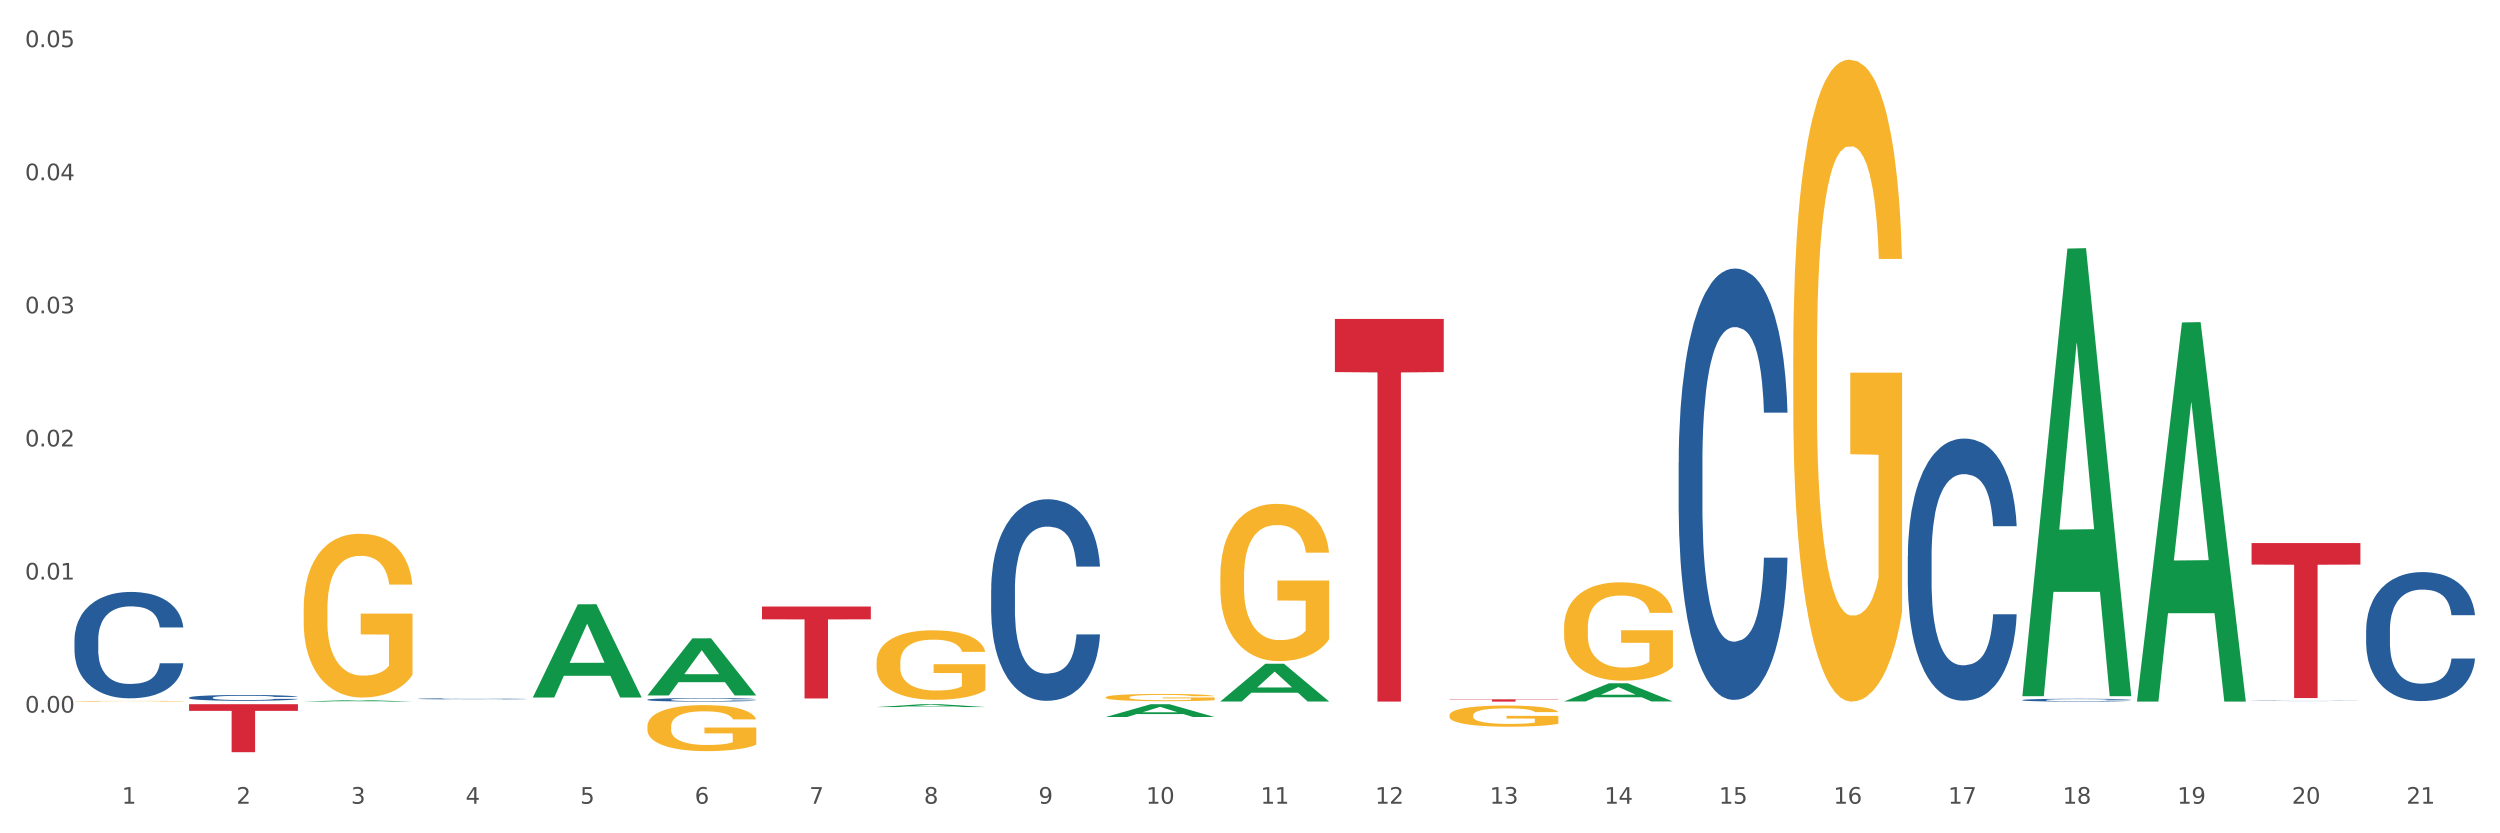
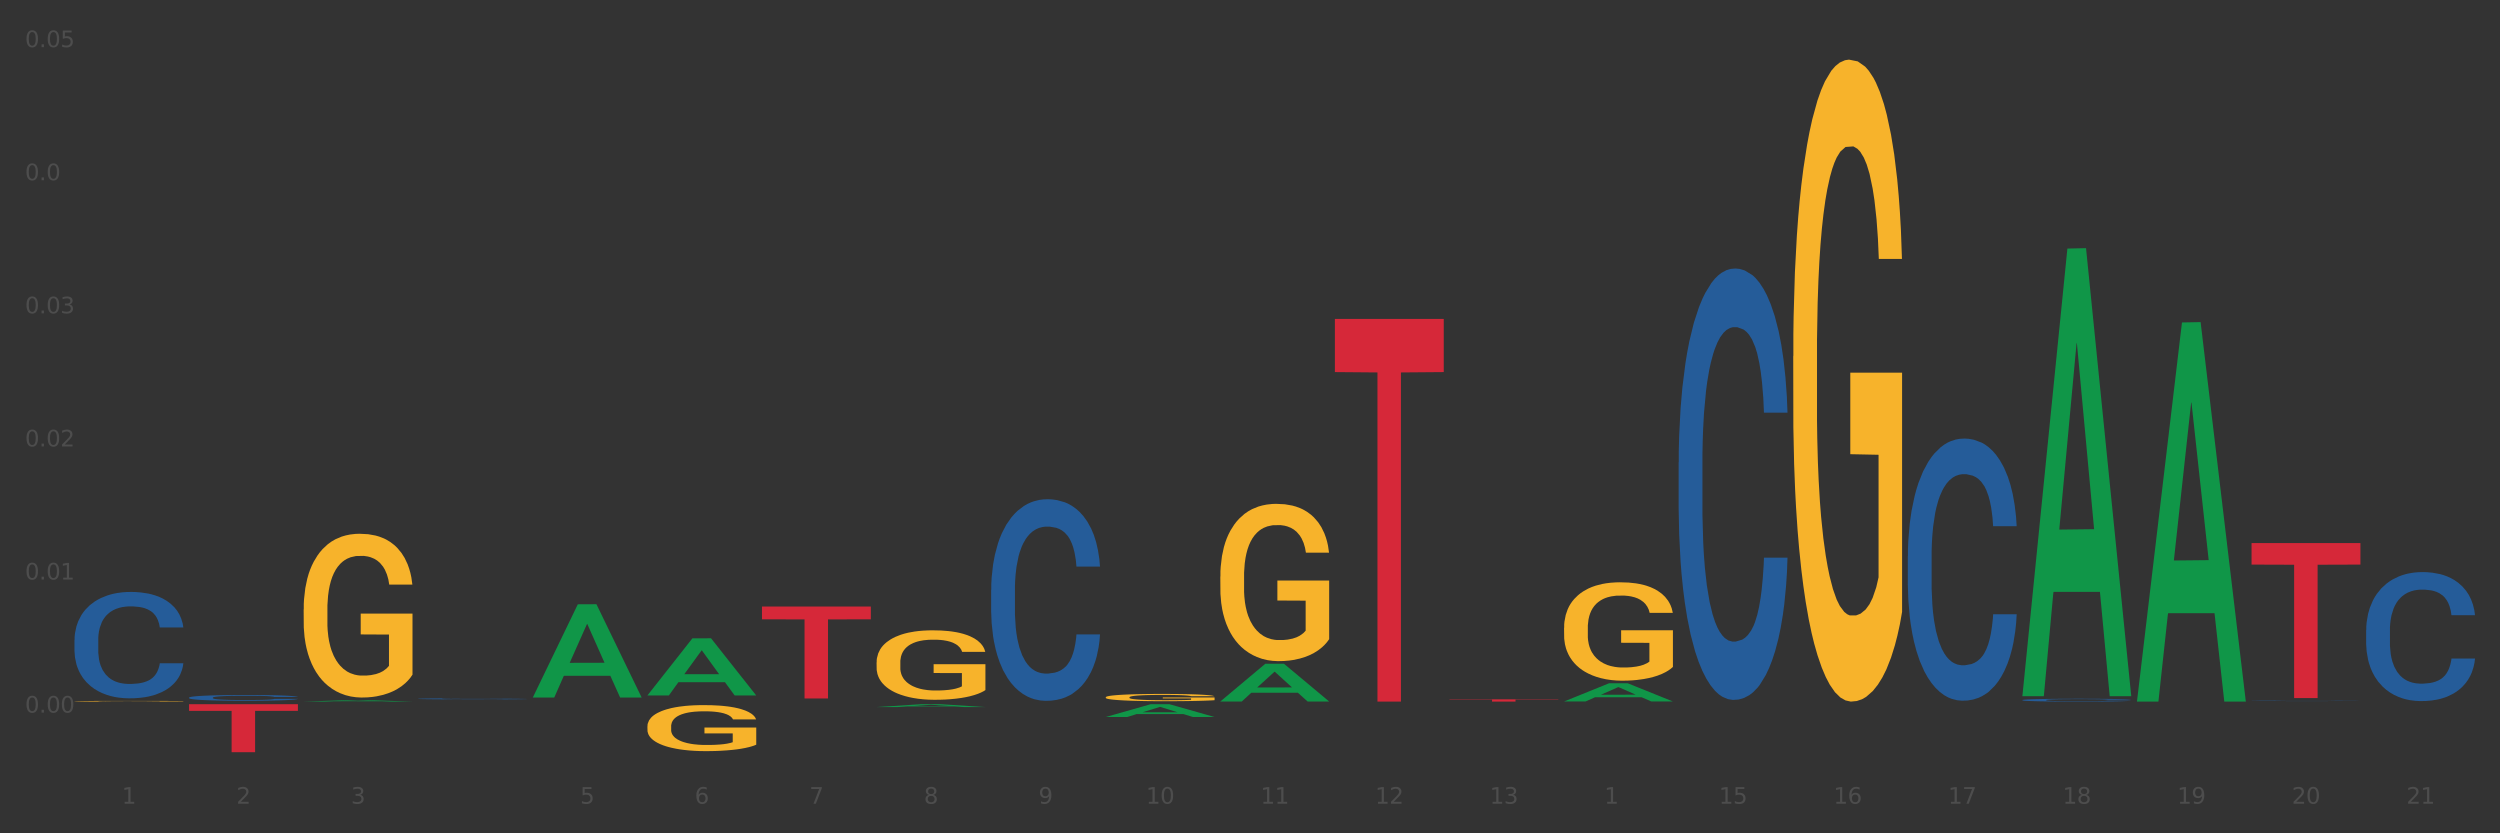
<svg xmlns="http://www.w3.org/2000/svg" xmlns:xlink="http://www.w3.org/1999/xlink" width="1080pt" height="360pt" viewBox="0 0 1080 360" version="1.1">
  <rect x="0" y="0" width="1080" height="360" fill="#333333" stroke="none" />
  <defs>
    <style type="text/css">*{stroke-linejoin: round; stroke-linecap: butt}</style>
  </defs>
  <g id="figure_1">
    <g id="patch_1">
-       <path d="M 0 360  L 1080 360  L 1080 0  L 0 0  z " style="fill: #ffffff; stroke: #ffffff; stroke-linejoin: miter" />
-     </g>
+       </g>
    <g id="axes_1">
      <g id="matplotlib.axis_1">
        <g id="xtick_1">
          <g id="text_1">
            <g style="fill: #4d4d4d" transform="translate(52.633 347.204) scale(0.096 -0.096)">
              <defs>
                <path id="DejaVuSans-31" d="M 794 531  L 1825 531  L 1825 4091  L 703 3866  L 703 4441  L 1819 4666  L 2450 4666  L 2450 531  L 3481 531  L 3481 0  L 794 0  L 794 531  z " transform="scale(0.016)" />
              </defs>
              <use xlink:href="#DejaVuSans-31" />
            </g>
          </g>
        </g>
        <g id="xtick_2">
          <g id="text_2">
            <g style="fill: #4d4d4d" transform="translate(102.133 347.204) scale(0.096 -0.096)">
              <defs>
                <path id="DejaVuSans-32" d="M 1228 531  L 3431 531  L 3431 0  L 469 0  L 469 531  Q 828 903 1448 1529  Q 2069 2156 2228 2338  Q 2531 2678 2651 2914  Q 2772 3150 2772 3378  Q 2772 3750 2511 3984  Q 2250 4219 1831 4219  Q 1534 4219 1204 4116  Q 875 4013 500 3803  L 500 4441  Q 881 4594 1212 4672  Q 1544 4750 1819 4750  Q 2544 4750 2975 4387  Q 3406 4025 3406 3419  Q 3406 3131 3298 2873  Q 3191 2616 2906 2266  Q 2828 2175 2409 1742  Q 1991 1309 1228 531  z " transform="scale(0.016)" />
              </defs>
              <use xlink:href="#DejaVuSans-32" />
            </g>
          </g>
        </g>
        <g id="xtick_3">
          <g id="text_3">
            <g style="fill: #4d4d4d" transform="translate(151.633 347.204) scale(0.096 -0.096)">
              <defs>
                <path id="DejaVuSans-33" d="M 2597 2516  Q 3050 2419 3304 2112  Q 3559 1806 3559 1356  Q 3559 666 3084 287  Q 2609 -91 1734 -91  Q 1441 -91 1130 -33  Q 819 25 488 141  L 488 750  Q 750 597 1062 519  Q 1375 441 1716 441  Q 2309 441 2620 675  Q 2931 909 2931 1356  Q 2931 1769 2642 2001  Q 2353 2234 1838 2234  L 1294 2234  L 1294 2753  L 1863 2753  Q 2328 2753 2575 2939  Q 2822 3125 2822 3475  Q 2822 3834 2567 4026  Q 2313 4219 1838 4219  Q 1578 4219 1281 4162  Q 984 4106 628 3988  L 628 4550  Q 988 4650 1302 4700  Q 1616 4750 1894 4750  Q 2613 4750 3031 4423  Q 3450 4097 3450 3541  Q 3450 3153 3228 2886  Q 3006 2619 2597 2516  z " transform="scale(0.016)" />
              </defs>
              <use xlink:href="#DejaVuSans-33" />
            </g>
          </g>
        </g>
        <g id="xtick_4">
          <g id="text_4">
            <g style="fill: #4d4d4d" transform="translate(201.133 347.204) scale(0.096 -0.096)">
              <defs>
-                 <path id="DejaVuSans-34" d="M 2419 4116  L 825 1625  L 2419 1625  L 2419 4116  z M 2253 4666  L 3047 4666  L 3047 1625  L 3713 1625  L 3713 1100  L 3047 1100  L 3047 0  L 2419 0  L 2419 1100  L 313 1100  L 313 1709  L 2253 4666  z " transform="scale(0.016)" />
-               </defs>
+                 </defs>
              <use xlink:href="#DejaVuSans-34" />
            </g>
          </g>
        </g>
        <g id="xtick_5">
          <g id="text_5">
            <g style="fill: #4d4d4d" transform="translate(250.633 347.204) scale(0.096 -0.096)">
              <defs>
                <path id="DejaVuSans-35" d="M 691 4666  L 3169 4666  L 3169 4134  L 1269 4134  L 1269 2991  Q 1406 3038 1543 3061  Q 1681 3084 1819 3084  Q 2600 3084 3056 2656  Q 3513 2228 3513 1497  Q 3513 744 3044 326  Q 2575 -91 1722 -91  Q 1428 -91 1123 -41  Q 819 9 494 109  L 494 744  Q 775 591 1075 516  Q 1375 441 1709 441  Q 2250 441 2565 725  Q 2881 1009 2881 1497  Q 2881 1984 2565 2268  Q 2250 2553 1709 2553  Q 1456 2553 1204 2497  Q 953 2441 691 2322  L 691 4666  z " transform="scale(0.016)" />
              </defs>
              <use xlink:href="#DejaVuSans-35" />
            </g>
          </g>
        </g>
        <g id="xtick_6">
          <g id="text_6">
            <g style="fill: #4d4d4d" transform="translate(300.134 347.204) scale(0.096 -0.096)">
              <defs>
                <path id="DejaVuSans-36" d="M 2113 2584  Q 1688 2584 1439 2293  Q 1191 2003 1191 1497  Q 1191 994 1439 701  Q 1688 409 2113 409  Q 2538 409 2786 701  Q 3034 994 3034 1497  Q 3034 2003 2786 2293  Q 2538 2584 2113 2584  z M 3366 4563  L 3366 3988  Q 3128 4100 2886 4159  Q 2644 4219 2406 4219  Q 1781 4219 1451 3797  Q 1122 3375 1075 2522  Q 1259 2794 1537 2939  Q 1816 3084 2150 3084  Q 2853 3084 3261 2657  Q 3669 2231 3669 1497  Q 3669 778 3244 343  Q 2819 -91 2113 -91  Q 1303 -91 875 529  Q 447 1150 447 2328  Q 447 3434 972 4092  Q 1497 4750 2381 4750  Q 2619 4750 2861 4703  Q 3103 4656 3366 4563  z " transform="scale(0.016)" />
              </defs>
              <use xlink:href="#DejaVuSans-36" />
            </g>
          </g>
        </g>
        <g id="xtick_7">
          <g id="text_7">
            <g style="fill: #4d4d4d" transform="translate(349.634 347.204) scale(0.096 -0.096)">
              <defs>
                <path id="DejaVuSans-37" d="M 525 4666  L 3525 4666  L 3525 4397  L 1831 0  L 1172 0  L 2766 4134  L 525 4134  L 525 4666  z " transform="scale(0.016)" />
              </defs>
              <use xlink:href="#DejaVuSans-37" />
            </g>
          </g>
        </g>
        <g id="xtick_8">
          <g id="text_8">
            <g style="fill: #4d4d4d" transform="translate(399.134 347.204) scale(0.096 -0.096)">
              <defs>
                <path id="DejaVuSans-38" d="M 2034 2216  Q 1584 2216 1326 1975  Q 1069 1734 1069 1313  Q 1069 891 1326 650  Q 1584 409 2034 409  Q 2484 409 2743 651  Q 3003 894 3003 1313  Q 3003 1734 2745 1975  Q 2488 2216 2034 2216  z M 1403 2484  Q 997 2584 770 2862  Q 544 3141 544 3541  Q 544 4100 942 4425  Q 1341 4750 2034 4750  Q 2731 4750 3128 4425  Q 3525 4100 3525 3541  Q 3525 3141 3298 2862  Q 3072 2584 2669 2484  Q 3125 2378 3379 2068  Q 3634 1759 3634 1313  Q 3634 634 3220 271  Q 2806 -91 2034 -91  Q 1263 -91 848 271  Q 434 634 434 1313  Q 434 1759 690 2068  Q 947 2378 1403 2484  z M 1172 3481  Q 1172 3119 1398 2916  Q 1625 2713 2034 2713  Q 2441 2713 2670 2916  Q 2900 3119 2900 3481  Q 2900 3844 2670 4047  Q 2441 4250 2034 4250  Q 1625 4250 1398 4047  Q 1172 3844 1172 3481  z " transform="scale(0.016)" />
              </defs>
              <use xlink:href="#DejaVuSans-38" />
            </g>
          </g>
        </g>
        <g id="xtick_9">
          <g id="text_9">
            <g style="fill: #4d4d4d" transform="translate(448.634 347.204) scale(0.096 -0.096)">
              <defs>
                <path id="DejaVuSans-39" d="M 703 97  L 703 672  Q 941 559 1184 500  Q 1428 441 1663 441  Q 2288 441 2617 861  Q 2947 1281 2994 2138  Q 2813 1869 2534 1725  Q 2256 1581 1919 1581  Q 1219 1581 811 2004  Q 403 2428 403 3163  Q 403 3881 828 4315  Q 1253 4750 1959 4750  Q 2769 4750 3195 4129  Q 3622 3509 3622 2328  Q 3622 1225 3098 567  Q 2575 -91 1691 -91  Q 1453 -91 1209 -44  Q 966 3 703 97  z M 1959 2075  Q 2384 2075 2632 2365  Q 2881 2656 2881 3163  Q 2881 3666 2632 3958  Q 2384 4250 1959 4250  Q 1534 4250 1286 3958  Q 1038 3666 1038 3163  Q 1038 2656 1286 2365  Q 1534 2075 1959 2075  z " transform="scale(0.016)" />
              </defs>
              <use xlink:href="#DejaVuSans-39" />
            </g>
          </g>
        </g>
        <g id="xtick_10">
          <g id="text_10">
            <g style="fill: #4d4d4d" transform="translate(495.079 347.204) scale(0.096 -0.096)">
              <defs>
                <path id="DejaVuSans-30" d="M 2034 4250  Q 1547 4250 1301 3770  Q 1056 3291 1056 2328  Q 1056 1369 1301 889  Q 1547 409 2034 409  Q 2525 409 2770 889  Q 3016 1369 3016 2328  Q 3016 3291 2770 3770  Q 2525 4250 2034 4250  z M 2034 4750  Q 2819 4750 3233 4129  Q 3647 3509 3647 2328  Q 3647 1150 3233 529  Q 2819 -91 2034 -91  Q 1250 -91 836 529  Q 422 1150 422 2328  Q 422 3509 836 4129  Q 1250 4750 2034 4750  z " transform="scale(0.016)" />
              </defs>
              <use xlink:href="#DejaVuSans-31" />
              <use xlink:href="#DejaVuSans-30" transform="translate(63.623 0)" />
            </g>
          </g>
        </g>
        <g id="xtick_11">
          <g id="text_11">
            <g style="fill: #4d4d4d" transform="translate(544.58 347.204) scale(0.096 -0.096)">
              <use xlink:href="#DejaVuSans-31" />
              <use xlink:href="#DejaVuSans-31" transform="translate(63.623 0)" />
            </g>
          </g>
        </g>
        <g id="xtick_12">
          <g id="text_12">
            <g style="fill: #4d4d4d" transform="translate(594.08 347.204) scale(0.096 -0.096)">
              <use xlink:href="#DejaVuSans-31" />
              <use xlink:href="#DejaVuSans-32" transform="translate(63.623 0)" />
            </g>
          </g>
        </g>
        <g id="xtick_13">
          <g id="text_13">
            <g style="fill: #4d4d4d" transform="translate(643.58 347.204) scale(0.096 -0.096)">
              <use xlink:href="#DejaVuSans-31" />
              <use xlink:href="#DejaVuSans-33" transform="translate(63.623 0)" />
            </g>
          </g>
        </g>
        <g id="xtick_14">
          <g id="text_14">
            <g style="fill: #4d4d4d" transform="translate(693.08 347.204) scale(0.096 -0.096)">
              <use xlink:href="#DejaVuSans-31" />
              <use xlink:href="#DejaVuSans-34" transform="translate(63.623 0)" />
            </g>
          </g>
        </g>
        <g id="xtick_15">
          <g id="text_15">
            <g style="fill: #4d4d4d" transform="translate(742.58 347.204) scale(0.096 -0.096)">
              <use xlink:href="#DejaVuSans-31" />
              <use xlink:href="#DejaVuSans-35" transform="translate(63.623 0)" />
            </g>
          </g>
        </g>
        <g id="xtick_16">
          <g id="text_16">
            <g style="fill: #4d4d4d" transform="translate(792.08 347.204) scale(0.096 -0.096)">
              <use xlink:href="#DejaVuSans-31" />
              <use xlink:href="#DejaVuSans-36" transform="translate(63.623 0)" />
            </g>
          </g>
        </g>
        <g id="xtick_17">
          <g id="text_17">
            <g style="fill: #4d4d4d" transform="translate(841.58 347.204) scale(0.096 -0.096)">
              <use xlink:href="#DejaVuSans-31" />
              <use xlink:href="#DejaVuSans-37" transform="translate(63.623 0)" />
            </g>
          </g>
        </g>
        <g id="xtick_18">
          <g id="text_18">
            <g style="fill: #4d4d4d" transform="translate(891.08 347.204) scale(0.096 -0.096)">
              <use xlink:href="#DejaVuSans-31" />
              <use xlink:href="#DejaVuSans-38" transform="translate(63.623 0)" />
            </g>
          </g>
        </g>
        <g id="xtick_19">
          <g id="text_19">
            <g style="fill: #4d4d4d" transform="translate(940.58 347.204) scale(0.096 -0.096)">
              <use xlink:href="#DejaVuSans-31" />
              <use xlink:href="#DejaVuSans-39" transform="translate(63.623 0)" />
            </g>
          </g>
        </g>
        <g id="xtick_20">
          <g id="text_20">
            <g style="fill: #4d4d4d" transform="translate(990.08 347.204) scale(0.096 -0.096)">
              <use xlink:href="#DejaVuSans-32" />
              <use xlink:href="#DejaVuSans-30" transform="translate(63.623 0)" />
            </g>
          </g>
        </g>
        <g id="xtick_21">
          <g id="text_21">
            <g style="fill: #4d4d4d" transform="translate(1039.58 347.204) scale(0.096 -0.096)">
              <use xlink:href="#DejaVuSans-32" />
              <use xlink:href="#DejaVuSans-31" transform="translate(63.623 0)" />
            </g>
          </g>
        </g>
        <g id="xtick_22" />
        <g id="xtick_23" />
        <g id="xtick_24" />
        <g id="xtick_25" />
        <g id="xtick_26" />
        <g id="xtick_27" />
        <g id="xtick_28" />
        <g id="xtick_29" />
        <g id="xtick_30" />
        <g id="xtick_31" />
        <g id="xtick_32" />
        <g id="xtick_33" />
        <g id="xtick_34" />
        <g id="xtick_35" />
        <g id="xtick_36" />
        <g id="xtick_37" />
        <g id="xtick_38" />
        <g id="xtick_39" />
        <g id="xtick_40" />
        <g id="xtick_41" />
      </g>
      <g id="matplotlib.axis_2">
        <g id="ytick_1">
          <g id="text_22">
            <g style="fill: #4d4d4d" transform="translate(10.8 307.852) scale(0.096 -0.096)">
              <defs>
                <path id="DejaVuSans-2e" d="M 684 794  L 1344 794  L 1344 0  L 684 0  L 684 794  z " transform="scale(0.016)" />
              </defs>
              <use xlink:href="#DejaVuSans-30" />
              <use xlink:href="#DejaVuSans-2e" transform="translate(63.623 0)" />
              <use xlink:href="#DejaVuSans-30" transform="translate(95.41 0)" />
              <use xlink:href="#DejaVuSans-30" transform="translate(159.033 0)" />
            </g>
          </g>
        </g>
        <g id="ytick_2">
          <g id="text_23">
            <g style="fill: #4d4d4d" transform="translate(10.8 250.355) scale(0.096 -0.096)">
              <use xlink:href="#DejaVuSans-30" />
              <use xlink:href="#DejaVuSans-2e" transform="translate(63.623 0)" />
              <use xlink:href="#DejaVuSans-30" transform="translate(95.41 0)" />
              <use xlink:href="#DejaVuSans-31" transform="translate(159.033 0)" />
            </g>
          </g>
        </g>
        <g id="ytick_3">
          <g id="text_24">
            <g style="fill: #4d4d4d" transform="translate(10.8 192.859) scale(0.096 -0.096)">
              <use xlink:href="#DejaVuSans-30" />
              <use xlink:href="#DejaVuSans-2e" transform="translate(63.623 0)" />
              <use xlink:href="#DejaVuSans-30" transform="translate(95.41 0)" />
              <use xlink:href="#DejaVuSans-32" transform="translate(159.033 0)" />
            </g>
          </g>
        </g>
        <g id="ytick_4">
          <g id="text_25">
            <g style="fill: #4d4d4d" transform="translate(10.8 135.362) scale(0.096 -0.096)">
              <use xlink:href="#DejaVuSans-30" />
              <use xlink:href="#DejaVuSans-2e" transform="translate(63.623 0)" />
              <use xlink:href="#DejaVuSans-30" transform="translate(95.41 0)" />
              <use xlink:href="#DejaVuSans-33" transform="translate(159.033 0)" />
            </g>
          </g>
        </g>
        <g id="ytick_5">
          <g id="text_26">
            <g style="fill: #4d4d4d" transform="translate(10.8 77.866) scale(0.096 -0.096)">
              <use xlink:href="#DejaVuSans-30" />
              <use xlink:href="#DejaVuSans-2e" transform="translate(63.623 0)" />
              <use xlink:href="#DejaVuSans-30" transform="translate(95.41 0)" />
              <use xlink:href="#DejaVuSans-34" transform="translate(159.033 0)" />
            </g>
          </g>
        </g>
        <g id="ytick_6">
          <g id="text_27">
            <g style="fill: #4d4d4d" transform="translate(10.8 20.369) scale(0.096 -0.096)">
              <use xlink:href="#DejaVuSans-30" />
              <use xlink:href="#DejaVuSans-2e" transform="translate(63.623 0)" />
              <use xlink:href="#DejaVuSans-30" transform="translate(95.41 0)" />
              <use xlink:href="#DejaVuSans-35" transform="translate(159.033 0)" />
            </g>
          </g>
        </g>
        <g id="ytick_7" />
        <g id="ytick_8" />
        <g id="ytick_9" />
        <g id="ytick_10" />
        <g id="ytick_11" />
        <g id="ytick_12" />
      </g>
      <g id="PolyCollection_1">
        <path d="M 131.175 303.082  L 131.223 303.081  L 150.615 302.45  L 158.663 302.449  L 178.2 303.083  L 168.892 303.083  L 164.674 302.935  L 144.652 302.935  L 144.507 302.938  L 140.435 303.083  L 131.175 303.083  L 131.175 303.082  L 147.173 302.847  L 162.153 302.846  L 154.736 302.584  L 154.639 302.583  L 154.542 302.585  L 147.125 302.846  L 147.173 302.847  L 131.175 303.082  z " clip-path="url(#pa268730c6a)" style="fill: #109648" />
        <path d="M 725.175 199.732  L 725.231 199.562  L 725.231 194.796  L 725.397 188.328  L 726.009 176.414  L 726.787 167.393  L 728.121 156.84  L 728.844 152.415  L 729.789 147.479  L 731.734 139.48  L 733.957 132.671  L 735.514 128.927  L 736.681 126.544  L 739.294 122.289  L 740.794 120.417  L 742.351 118.885  L 743.685 117.864  L 745.908 116.672  L 747.687 116.162  L 749.744 115.991  L 751.467 116.162  L 753.746 116.842  L 757.081 118.885  L 758.359 120.076  L 760.082 122.119  L 761.861 124.842  L 763.306 127.565  L 764.974 131.48  L 766.697 136.586  L 768.365 143.054  L 769.532 149.011  L 770.477 155.309  L 771.311 162.968  L 771.922 171.308  L 772.2 178.286  L 762.028 178.286  L 761.75 171.989  L 761.194 165.18  L 760.638 160.585  L 760.027 156.84  L 759.082 152.585  L 758.248 149.862  L 756.859 146.628  L 755.58 144.586  L 754.524 143.394  L 753.245 142.373  L 750.522 141.352  L 748.576 141.352  L 747.353 141.692  L 745.853 142.543  L 744.574 143.735  L 743.073 145.777  L 741.906 147.99  L 740.739 150.883  L 740.072 152.926  L 739.071 156.67  L 738.404 159.734  L 737.515 165.01  L 737.015 168.755  L 736.125 178.456  L 735.736 185.605  L 735.569 190.541  L 735.458 195.987  L 735.458 222.539  L 735.792 234.454  L 736.07 239.56  L 736.514 245.347  L 737.348 252.836  L 738.571 260.155  L 739.849 265.431  L 740.906 268.665  L 741.906 271.048  L 742.907 272.92  L 744.13 274.622  L 745.13 275.643  L 746.631 276.664  L 748.41 277.175  L 749.799 277.175  L 752.634 276.324  L 753.913 275.473  L 755.135 274.282  L 756.469 272.409  L 757.526 270.367  L 758.137 268.835  L 759.138 265.601  L 759.916 262.197  L 760.583 258.282  L 761.027 254.878  L 761.528 249.772  L 761.917 243.985  L 762.028 240.921  L 772.2 240.921  L 771.978 247.049  L 771.589 253.006  L 770.81 261.006  L 770.199 265.601  L 769.254 271.218  L 768.253 275.984  L 766.864 281.26  L 765.585 285.175  L 764.251 288.579  L 762.806 291.642  L 760.194 295.898  L 759.249 297.089  L 757.248 299.131  L 755.691 300.323  L 753.412 301.514  L 751.078 302.195  L 748.632 302.365  L 746.464 302.025  L 744.074 301.004  L 742.573 299.982  L 740.906 298.451  L 738.96 296.068  L 737.126 293.174  L 735.403 289.77  L 733.791 285.855  L 732.29 281.43  L 730.344 274.111  L 728.899 266.963  L 727.843 260.325  L 727.12 254.708  L 726.398 247.559  L 726.009 242.624  L 725.397 230.709  L 725.175 219.646  L 725.175 199.732  z " clip-path="url(#pa268730c6a)" style="fill: #255c99" />
        <path d="M 428.175 254.799  L 428.231 254.719  L 428.231 252.492  L 428.397 249.47  L 429.009 243.902  L 429.787 239.687  L 431.121 234.755  L 431.844 232.687  L 432.789 230.381  L 434.734 226.642  L 436.957 223.461  L 438.514 221.711  L 439.681 220.597  L 442.294 218.609  L 443.794 217.734  L 445.351 217.018  L 446.685 216.541  L 448.908 215.984  L 450.687 215.746  L 452.744 215.666  L 454.467 215.746  L 456.746 216.064  L 460.081 217.018  L 461.359 217.575  L 463.082 218.529  L 464.861 219.802  L 466.306 221.075  L 467.974 222.904  L 469.697 225.29  L 471.365 228.313  L 472.532 231.096  L 473.477 234.039  L 474.311 237.619  L 474.922 241.516  L 475.2 244.777  L 465.028 244.777  L 464.75 241.834  L 464.194 238.653  L 463.638 236.505  L 463.027 234.755  L 462.082 232.767  L 461.248 231.494  L 459.859 229.983  L 458.58 229.028  L 457.524 228.472  L 456.245 227.994  L 453.522 227.517  L 451.576 227.517  L 450.353 227.676  L 448.853 228.074  L 447.574 228.631  L 446.073 229.585  L 444.906 230.619  L 443.739 231.971  L 443.072 232.926  L 442.071 234.676  L 441.404 236.107  L 440.515 238.573  L 440.015 240.323  L 439.125 244.857  L 438.736 248.197  L 438.569 250.504  L 438.458 253.049  L 438.458 265.457  L 438.792 271.025  L 439.07 273.411  L 439.514 276.115  L 440.348 279.615  L 441.571 283.035  L 442.849 285.501  L 443.906 287.012  L 444.906 288.126  L 445.907 289.001  L 447.13 289.796  L 448.13 290.273  L 449.631 290.751  L 451.41 290.989  L 452.799 290.989  L 455.634 290.591  L 456.913 290.194  L 458.135 289.637  L 459.469 288.762  L 460.526 287.808  L 461.137 287.092  L 462.137 285.581  L 462.916 283.99  L 463.583 282.16  L 464.027 280.57  L 464.528 278.183  L 464.917 275.479  L 465.028 274.047  L 475.2 274.047  L 474.978 276.911  L 474.589 279.695  L 473.81 283.433  L 473.199 285.581  L 472.254 288.205  L 471.253 290.432  L 469.864 292.898  L 468.585 294.727  L 467.251 296.318  L 465.806 297.75  L 463.194 299.738  L 462.249 300.295  L 460.248 301.25  L 458.691 301.806  L 456.412 302.363  L 454.078 302.681  L 451.632 302.761  L 449.464 302.602  L 447.074 302.125  L 445.573 301.647  L 443.906 300.931  L 441.96 299.818  L 440.126 298.466  L 438.403 296.875  L 436.791 295.046  L 435.29 292.978  L 433.344 289.557  L 431.899 286.217  L 430.843 283.115  L 430.12 280.49  L 429.398 277.149  L 429.009 274.843  L 428.397 269.275  L 428.175 264.105  L 428.175 254.799  z " clip-path="url(#pa268730c6a)" style="fill: #255c99" />
-         <path d="M 279.675 302.252  L 279.731 302.251  L 279.731 302.212  L 279.897 302.159  L 280.509 302.062  L 281.287 301.988  L 282.621 301.902  L 283.344 301.866  L 284.289 301.825  L 286.234 301.76  L 288.457 301.704  L 290.014 301.674  L 291.181 301.654  L 293.794 301.619  L 295.294 301.604  L 296.851 301.592  L 298.185 301.583  L 300.408 301.574  L 302.187 301.569  L 304.244 301.568  L 305.967 301.569  L 308.246 301.575  L 311.581 301.592  L 312.859 301.601  L 314.582 301.618  L 316.361 301.64  L 317.806 301.663  L 319.474 301.694  L 321.197 301.736  L 322.865 301.789  L 324.032 301.838  L 324.977 301.889  L 325.811 301.952  L 326.422 302.02  L 326.7 302.077  L 316.528 302.077  L 316.25 302.025  L 315.694 301.97  L 315.138 301.932  L 314.527 301.902  L 313.582 301.867  L 312.748 301.845  L 311.359 301.818  L 310.08 301.802  L 309.024 301.792  L 307.745 301.783  L 305.022 301.775  L 303.076 301.775  L 301.853 301.778  L 300.353 301.785  L 299.074 301.795  L 297.573 301.811  L 296.406 301.829  L 295.239 301.853  L 294.572 301.87  L 293.571 301.9  L 292.904 301.925  L 292.015 301.968  L 291.515 301.999  L 290.625 302.078  L 290.236 302.137  L 290.069 302.177  L 289.958 302.222  L 289.958 302.438  L 290.292 302.536  L 290.57 302.577  L 291.014 302.625  L 291.848 302.686  L 293.071 302.746  L 294.349 302.789  L 295.406 302.815  L 296.406 302.835  L 297.407 302.85  L 298.63 302.864  L 299.63 302.872  L 301.131 302.881  L 302.91 302.885  L 304.299 302.885  L 307.134 302.878  L 308.413 302.871  L 309.635 302.861  L 310.969 302.846  L 312.026 302.829  L 312.637 302.817  L 313.637 302.79  L 314.416 302.762  L 315.083 302.73  L 315.527 302.703  L 316.028 302.661  L 316.417 302.614  L 316.528 302.589  L 326.7 302.589  L 326.478 302.639  L 326.089 302.687  L 325.31 302.753  L 324.699 302.79  L 323.754 302.836  L 322.753 302.875  L 321.364 302.918  L 320.085 302.95  L 318.751 302.978  L 317.306 303.003  L 314.694 303.038  L 313.749 303.048  L 311.748 303.064  L 310.191 303.074  L 307.912 303.084  L 305.578 303.089  L 303.132 303.091  L 300.964 303.088  L 298.574 303.079  L 297.073 303.071  L 295.406 303.059  L 293.46 303.039  L 291.626 303.016  L 289.903 302.988  L 288.291 302.956  L 286.79 302.92  L 284.844 302.86  L 283.399 302.801  L 282.343 302.747  L 281.62 302.701  L 280.898 302.643  L 280.509 302.603  L 279.897 302.505  L 279.675 302.415  L 279.675 302.252  z " clip-path="url(#pa268730c6a)" style="fill: #255c99" />
        <path d="M 180.675 301.882  L 180.731 301.882  L 180.731 301.87  L 180.897 301.855  L 181.509 301.826  L 182.287 301.804  L 183.621 301.779  L 184.344 301.768  L 185.289 301.756  L 187.234 301.737  L 189.457 301.721  L 191.014 301.712  L 192.181 301.706  L 194.794 301.696  L 196.294 301.691  L 197.851 301.688  L 199.185 301.685  L 201.408 301.682  L 203.187 301.681  L 205.244 301.681  L 206.967 301.681  L 209.246 301.683  L 212.581 301.688  L 213.859 301.691  L 215.582 301.695  L 217.361 301.702  L 218.806 301.709  L 220.474 301.718  L 222.197 301.73  L 223.865 301.746  L 225.032 301.76  L 225.977 301.775  L 226.811 301.794  L 227.422 301.814  L 227.7 301.831  L 217.528 301.831  L 217.25 301.815  L 216.694 301.799  L 216.138 301.788  L 215.527 301.779  L 214.582 301.769  L 213.748 301.762  L 212.359 301.754  L 211.08 301.75  L 210.024 301.747  L 208.745 301.744  L 206.022 301.742  L 204.076 301.742  L 202.853 301.743  L 201.353 301.745  L 200.074 301.747  L 198.573 301.752  L 197.406 301.758  L 196.239 301.765  L 195.572 301.77  L 194.571 301.779  L 193.904 301.786  L 193.015 301.799  L 192.515 301.808  L 191.625 301.831  L 191.236 301.848  L 191.069 301.86  L 190.958 301.873  L 190.958 301.937  L 191.292 301.966  L 191.57 301.978  L 192.014 301.992  L 192.848 302.01  L 194.071 302.028  L 195.349 302.04  L 196.406 302.048  L 197.406 302.054  L 198.407 302.058  L 199.63 302.062  L 200.63 302.065  L 202.131 302.067  L 203.91 302.068  L 205.299 302.068  L 208.134 302.066  L 209.412 302.064  L 210.635 302.061  L 211.969 302.057  L 213.026 302.052  L 213.637 302.048  L 214.637 302.041  L 215.416 302.032  L 216.083 302.023  L 216.527 302.015  L 217.028 302.003  L 217.417 301.989  L 217.528 301.981  L 227.7 301.981  L 227.478 301.996  L 227.089 302.01  L 226.31 302.03  L 225.699 302.041  L 224.754 302.054  L 223.753 302.066  L 222.364 302.078  L 221.085 302.088  L 219.751 302.096  L 218.306 302.103  L 215.694 302.113  L 214.749 302.116  L 212.748 302.121  L 211.191 302.124  L 208.912 302.127  L 206.578 302.129  L 204.132 302.129  L 201.964 302.128  L 199.574 302.126  L 198.073 302.123  L 196.406 302.12  L 194.46 302.114  L 192.626 302.107  L 190.903 302.099  L 189.291 302.089  L 187.79 302.079  L 185.844 302.061  L 184.399 302.044  L 183.343 302.028  L 182.62 302.014  L 181.898 301.997  L 181.509 301.985  L 180.897 301.957  L 180.675 301.93  L 180.675 301.882  z " clip-path="url(#pa268730c6a)" style="fill: #255c99" />
        <path d="M 279.675 313.794  L 279.731 313.776  L 279.731 313.122  L 279.842 312.559  L 280.397 311.197  L 281.23 310.072  L 281.84 309.473  L 282.451 308.982  L 283.173 308.492  L 284.061 307.984  L 285.671 307.239  L 286.67 306.858  L 287.892 306.459  L 290.113 305.878  L 291.723 305.551  L 293.388 305.278  L 296.109 304.952  L 297.885 304.806  L 299.773 304.697  L 302.049 304.625  L 303.77 304.607  L 307.546 304.661  L 310.766 304.824  L 312.32 304.952  L 314.319 305.169  L 315.374 305.315  L 317.095 305.605  L 318.872 305.986  L 320.093 306.313  L 321.925 306.931  L 323.313 307.548  L 324.59 308.311  L 325.256 308.837  L 325.756 309.327  L 326.2 309.89  L 326.644 310.78  L 316.651 310.78  L 316.262 310.144  L 315.652 309.545  L 314.763 308.964  L 313.986 308.601  L 312.654 308.147  L 311.432 307.857  L 310.155 307.639  L 308.601 307.457  L 307.379 307.366  L 305.658 307.294  L 302.271 307.312  L 299.995 307.457  L 298.441 307.639  L 297.441 307.802  L 296.553 307.984  L 295.554 308.238  L 294.388 308.619  L 293.555 308.964  L 292.722 309.4  L 292.056 309.836  L 291.445 310.344  L 290.945 310.889  L 290.557 311.452  L 290.224 312.142  L 289.946 313.285  L 289.946 315.773  L 290.057 316.336  L 290.335 317.08  L 290.668 317.643  L 291.223 318.315  L 291.723 318.769  L 292.667 319.422  L 293.721 319.967  L 294.554 320.312  L 295.387 320.603  L 296.831 321.002  L 298.441 321.329  L 299.829 321.529  L 301.716 321.71  L 302.993 321.783  L 304.104 321.819  L 306.824 321.819  L 308.767 321.765  L 310.932 321.638  L 312.598 321.474  L 313.986 321.274  L 315.541 320.948  L 316.54 320.639  L 316.54 316.844  L 304.326 316.826  L 304.326 314.302  L 326.7 314.302  L 326.7 321.71  L 325.756 322.091  L 324.701 322.436  L 323.591 322.745  L 321.925 323.126  L 319.927 323.49  L 318.15 323.744  L 316.262 323.962  L 314.042 324.161  L 311.155 324.343  L 309.378 324.416  L 307.157 324.47  L 304.548 324.488  L 302.271 324.452  L 300.051 324.361  L 297.719 324.198  L 295.443 323.962  L 293.721 323.726  L 292 323.435  L 290.168 323.054  L 288.725 322.691  L 287.614 322.364  L 286.393 321.946  L 285.06 321.402  L 284.061 320.911  L 283.173 320.403  L 282.229 319.749  L 281.563 319.186  L 280.896 318.478  L 280.508 317.952  L 280.064 317.135  L 279.731 315.991  L 279.675 313.794  z " clip-path="url(#pa268730c6a)" style="fill: #f7b32b" />
        <path d="M 32.175 276.366  L 32.231 276.324  L 32.231 275.149  L 32.397 273.554  L 33.009 270.615  L 33.787 268.391  L 35.121 265.788  L 35.844 264.697  L 36.789 263.479  L 38.734 261.507  L 40.957 259.828  L 42.514 258.904  L 43.681 258.316  L 46.294 257.267  L 47.794 256.805  L 49.351 256.428  L 50.685 256.176  L 52.908 255.882  L 54.687 255.756  L 56.744 255.714  L 58.467 255.756  L 60.746 255.924  L 64.081 256.428  L 65.359 256.721  L 67.082 257.225  L 68.861 257.897  L 70.306 258.568  L 71.974 259.534  L 73.697 260.793  L 75.365 262.388  L 76.532 263.857  L 77.477 265.41  L 78.311 267.299  L 78.922 269.356  L 79.2 271.077  L 69.028 271.077  L 68.75 269.524  L 68.194 267.845  L 67.638 266.712  L 67.027 265.788  L 66.082 264.739  L 65.248 264.067  L 63.859 263.27  L 62.58 262.766  L 61.524 262.472  L 60.245 262.22  L 57.522 261.968  L 55.576 261.968  L 54.353 262.052  L 52.853 262.262  L 51.574 262.556  L 50.073 263.06  L 48.906 263.605  L 47.739 264.319  L 47.072 264.823  L 46.071 265.746  L 45.404 266.502  L 44.515 267.803  L 44.015 268.726  L 43.125 271.119  L 42.736 272.882  L 42.569 274.099  L 42.458 275.443  L 42.458 281.991  L 42.792 284.929  L 43.07 286.188  L 43.514 287.615  L 44.348 289.462  L 45.571 291.267  L 46.849 292.569  L 47.906 293.366  L 48.906 293.954  L 49.907 294.416  L 51.13 294.835  L 52.13 295.087  L 53.631 295.339  L 55.41 295.465  L 56.799 295.465  L 59.634 295.255  L 60.913 295.045  L 62.135 294.751  L 63.469 294.29  L 64.526 293.786  L 65.137 293.408  L 66.138 292.611  L 66.916 291.771  L 67.583 290.806  L 68.027 289.966  L 68.528 288.707  L 68.917 287.28  L 69.028 286.524  L 79.2 286.524  L 78.978 288.035  L 78.589 289.504  L 77.81 291.477  L 77.199 292.611  L 76.254 293.996  L 75.253 295.171  L 73.864 296.472  L 72.585 297.438  L 71.251 298.277  L 69.806 299.033  L 67.194 300.082  L 66.249 300.376  L 64.248 300.88  L 62.691 301.174  L 60.412 301.467  L 58.078 301.635  L 55.632 301.677  L 53.464 301.593  L 51.074 301.342  L 49.573 301.09  L 47.906 300.712  L 45.96 300.124  L 44.126 299.411  L 42.403 298.571  L 40.791 297.606  L 39.29 296.514  L 37.344 294.709  L 35.899 292.946  L 34.843 291.309  L 34.12 289.924  L 33.398 288.161  L 33.009 286.944  L 32.397 284.006  L 32.175 281.277  L 32.175 276.366  z " clip-path="url(#pa268730c6a)" style="fill: #255c99" />
        <path d="M 32.175 302.93  L 32.231 302.929  L 32.231 302.919  L 32.342 302.911  L 32.897 302.89  L 33.73 302.873  L 34.34 302.864  L 34.951 302.857  L 35.673 302.85  L 36.561 302.842  L 38.171 302.831  L 39.17 302.825  L 40.392 302.819  L 42.613 302.81  L 44.223 302.805  L 45.888 302.801  L 48.609 302.796  L 50.385 302.794  L 52.273 302.793  L 54.549 302.791  L 56.27 302.791  L 60.046 302.792  L 63.266 302.794  L 64.82 302.796  L 66.819 302.8  L 67.874 302.802  L 69.595 302.806  L 71.372 302.812  L 72.593 302.817  L 74.425 302.826  L 75.813 302.835  L 77.09 302.847  L 77.756 302.855  L 78.256 302.862  L 78.7 302.871  L 79.144 302.884  L 69.151 302.884  L 68.762 302.875  L 68.152 302.866  L 67.263 302.857  L 66.486 302.851  L 65.154 302.844  L 63.932 302.84  L 62.655 302.837  L 61.101 302.834  L 59.879 302.833  L 58.158 302.832  L 54.771 302.832  L 52.495 302.834  L 50.941 302.837  L 49.941 302.839  L 49.053 302.842  L 48.054 302.846  L 46.888 302.852  L 46.055 302.857  L 45.222 302.863  L 44.556 302.87  L 43.945 302.878  L 43.445 302.886  L 43.057 302.894  L 42.724 302.905  L 42.446 302.922  L 42.446 302.959  L 42.557 302.968  L 42.835 302.979  L 43.168 302.988  L 43.723 302.998  L 44.223 303.004  L 45.167 303.014  L 46.221 303.023  L 47.054 303.028  L 47.887 303.032  L 49.331 303.038  L 50.941 303.043  L 52.329 303.046  L 54.216 303.049  L 55.493 303.05  L 56.604 303.05  L 59.324 303.05  L 61.267 303.05  L 63.432 303.048  L 65.098 303.045  L 66.486 303.042  L 68.041 303.037  L 69.04 303.033  L 69.04 302.975  L 56.826 302.975  L 56.826 302.937  L 79.2 302.937  L 79.2 303.049  L 78.256 303.055  L 77.201 303.06  L 76.091 303.064  L 74.425 303.07  L 72.427 303.076  L 70.65 303.079  L 68.762 303.083  L 66.542 303.086  L 63.655 303.088  L 61.878 303.09  L 59.657 303.09  L 57.048 303.091  L 54.771 303.09  L 52.551 303.089  L 50.219 303.086  L 47.943 303.083  L 46.221 303.079  L 44.5 303.075  L 42.668 303.069  L 41.225 303.064  L 40.114 303.059  L 38.893 303.052  L 37.56 303.044  L 36.561 303.037  L 35.673 303.029  L 34.729 303.019  L 34.063 303.011  L 33.396 303  L 33.008 302.992  L 32.564 302.98  L 32.231 302.963  L 32.175 302.93  z " clip-path="url(#pa268730c6a)" style="fill: #f7b32b" />
        <path d="M 81.675 304.204  L 128.7 304.204  L 128.7 307.087  L 110.202 307.107  L 110.202 324.95  L 100.062 324.95  L 100.062 307.107  L 81.675 307.087  L 81.675 304.224  L 81.675 304.204  z " clip-path="url(#pa268730c6a)" style="fill: #d62839" />
        <path d="M 824.175 240.343  L 824.231 240.24  L 824.231 237.344  L 824.397 233.414  L 825.009 226.174  L 825.787 220.692  L 827.121 214.28  L 827.844 211.591  L 828.789 208.592  L 830.734 203.731  L 832.957 199.594  L 834.514 197.318  L 835.681 195.87  L 838.294 193.285  L 839.794 192.147  L 841.351 191.216  L 842.685 190.596  L 844.908 189.872  L 846.687 189.561  L 848.744 189.458  L 850.467 189.561  L 852.746 189.975  L 856.081 191.216  L 857.359 191.94  L 859.082 193.181  L 860.861 194.836  L 862.306 196.491  L 863.974 198.87  L 865.697 201.972  L 867.365 205.903  L 868.532 209.522  L 869.477 213.349  L 870.311 218.003  L 870.922 223.071  L 871.2 227.312  L 861.028 227.312  L 860.75 223.485  L 860.194 219.348  L 859.638 216.555  L 859.027 214.28  L 858.082 211.694  L 857.248 210.04  L 855.859 208.075  L 854.58 206.833  L 853.524 206.109  L 852.245 205.489  L 849.522 204.868  L 847.576 204.868  L 846.353 205.075  L 844.853 205.592  L 843.574 206.316  L 842.073 207.557  L 840.906 208.902  L 839.739 210.66  L 839.072 211.901  L 838.071 214.177  L 837.404 216.038  L 836.515 219.244  L 836.015 221.52  L 835.125 227.415  L 834.736 231.759  L 834.569 234.758  L 834.458 238.068  L 834.458 254.202  L 834.792 261.442  L 835.07 264.545  L 835.514 268.061  L 836.348 272.612  L 837.571 277.059  L 838.849 280.265  L 839.906 282.231  L 840.906 283.678  L 841.907 284.816  L 843.13 285.85  L 844.13 286.471  L 845.631 287.092  L 847.41 287.402  L 848.799 287.402  L 851.634 286.885  L 852.913 286.368  L 854.135 285.644  L 855.469 284.506  L 856.526 283.265  L 857.137 282.334  L 858.138 280.369  L 858.916 278.3  L 859.583 275.922  L 860.027 273.853  L 860.528 270.75  L 860.917 267.234  L 861.028 265.372  L 871.2 265.372  L 870.978 269.095  L 870.589 272.715  L 869.81 277.576  L 869.199 280.369  L 868.254 283.782  L 867.253 286.678  L 865.864 289.884  L 864.585 292.263  L 863.251 294.331  L 861.806 296.193  L 859.194 298.779  L 858.249 299.503  L 856.248 300.744  L 854.691 301.468  L 852.412 302.192  L 850.078 302.605  L 847.632 302.709  L 845.464 302.502  L 843.074 301.881  L 841.573 301.261  L 839.906 300.33  L 837.96 298.882  L 836.126 297.124  L 834.403 295.055  L 832.791 292.676  L 831.29 289.987  L 829.344 285.54  L 827.899 281.196  L 826.843 277.163  L 826.12 273.75  L 825.398 269.406  L 825.009 266.406  L 824.397 259.167  L 824.175 252.444  L 824.175 240.343  z " clip-path="url(#pa268730c6a)" style="fill: #255c99" />
        <path d="M 329.175 262.027  L 376.2 262.027  L 376.2 267.545  L 357.702 267.583  L 357.702 301.739  L 347.562 301.739  L 347.562 267.583  L 329.175 267.545  L 329.175 262.064  L 329.175 262.027  z " clip-path="url(#pa268730c6a)" style="fill: #d62839" />
        <path d="M 626.175 302.115  L 673.2 302.115  L 673.2 302.25  L 654.702 302.251  L 654.702 303.091  L 644.562 303.091  L 644.562 302.251  L 626.175 302.25  L 626.175 302.115  L 626.175 302.115  z " clip-path="url(#pa268730c6a)" style="fill: #d62839" />
        <path d="M 972.675 234.595  L 1019.7 234.595  L 1019.7 243.903  L 1001.202 243.966  L 1001.202 301.576  L 991.062 301.576  L 991.062 243.966  L 972.675 243.903  L 972.675 234.658  L 972.675 234.595  z " clip-path="url(#pa268730c6a)" style="fill: #d62839" />
        <path d="M 774.675 153.914  L 774.731 153.661  L 774.731 144.543  L 774.842 136.692  L 775.397 117.697  L 776.23 101.994  L 776.84 93.636  L 777.451 86.798  L 778.173 79.959  L 779.061 72.868  L 780.671 62.484  L 781.67 57.165  L 782.892 51.593  L 785.113 43.488  L 786.723 38.93  L 788.388 35.131  L 791.109 30.572  L 792.885 28.545  L 794.773 27.026  L 797.049 26.013  L 798.77 25.759  L 802.546 26.519  L 805.766 28.799  L 807.32 30.572  L 809.319 33.611  L 810.374 35.637  L 812.095 39.689  L 813.872 45.008  L 815.093 49.567  L 816.925 58.178  L 818.313 66.789  L 819.59 77.427  L 820.256 84.772  L 820.756 91.61  L 821.2 99.461  L 821.644 111.871  L 811.651 111.871  L 811.262 103.007  L 810.652 94.649  L 809.763 86.544  L 808.986 81.479  L 807.654 75.147  L 806.432 71.095  L 805.155 68.056  L 803.601 65.523  L 802.379 64.257  L 800.658 63.244  L 797.271 63.497  L 794.995 65.523  L 793.441 68.056  L 792.441 70.335  L 791.553 72.868  L 790.554 76.414  L 789.388 81.732  L 788.555 86.544  L 787.722 92.623  L 787.056 98.701  L 786.445 105.793  L 785.945 113.391  L 785.557 121.242  L 785.224 130.867  L 784.946 146.823  L 784.946 181.521  L 785.057 189.372  L 785.335 199.756  L 785.668 207.608  L 786.223 216.979  L 786.723 223.31  L 787.667 232.428  L 788.721 240.026  L 789.554 244.838  L 790.387 248.891  L 791.831 254.463  L 793.441 259.022  L 794.829 261.808  L 796.716 264.34  L 797.993 265.353  L 799.104 265.86  L 801.824 265.86  L 803.767 265.1  L 805.932 263.327  L 807.598 261.048  L 808.986 258.262  L 810.541 253.703  L 811.54 249.397  L 811.54 196.464  L 799.326 196.21  L 799.326 161.006  L 821.7 161.006  L 821.7 264.34  L 820.756 269.659  L 819.701 274.471  L 818.591 278.777  L 816.925 284.095  L 814.927 289.161  L 813.15 292.707  L 811.262 295.746  L 809.042 298.532  L 806.155 301.064  L 804.378 302.078  L 802.157 302.837  L 799.548 303.091  L 797.271 302.584  L 795.051 301.318  L 792.719 299.038  L 790.443 295.746  L 788.721 292.453  L 787 288.401  L 785.168 283.082  L 783.725 278.017  L 782.614 273.458  L 781.393 267.633  L 780.06 260.035  L 779.061 253.196  L 778.173 246.105  L 777.229 236.987  L 776.563 229.136  L 775.896 219.258  L 775.508 211.913  L 775.064 200.516  L 774.731 184.56  L 774.675 153.914  z " clip-path="url(#pa268730c6a)" style="fill: #f7b32b" />
        <path d="M 675.675 271.191  L 675.731 271.152  L 675.731 269.755  L 675.842 268.552  L 676.397 265.641  L 677.23 263.234  L 677.84 261.953  L 678.451 260.905  L 679.173 259.857  L 680.061 258.77  L 681.671 257.179  L 682.67 256.364  L 683.892 255.51  L 686.113 254.268  L 687.723 253.569  L 689.388 252.987  L 692.109 252.288  L 693.885 251.978  L 695.773 251.745  L 698.049 251.59  L 699.77 251.551  L 703.546 251.667  L 706.766 252.017  L 708.32 252.288  L 710.319 252.754  L 711.374 253.065  L 713.095 253.686  L 714.872 254.501  L 716.093 255.199  L 717.925 256.519  L 719.313 257.839  L 720.59 259.469  L 721.256 260.595  L 721.756 261.643  L 722.2 262.846  L 722.644 264.748  L 712.651 264.748  L 712.262 263.389  L 711.652 262.108  L 710.763 260.866  L 709.986 260.09  L 708.654 259.12  L 707.432 258.499  L 706.155 258.033  L 704.601 257.645  L 703.379 257.451  L 701.658 257.295  L 698.271 257.334  L 695.995 257.645  L 694.441 258.033  L 693.441 258.382  L 692.553 258.77  L 691.554 259.314  L 690.388 260.129  L 689.555 260.866  L 688.722 261.798  L 688.056 262.73  L 687.445 263.816  L 686.945 264.981  L 686.557 266.184  L 686.224 267.659  L 685.946 270.104  L 685.946 275.422  L 686.057 276.625  L 686.335 278.217  L 686.668 279.42  L 687.223 280.856  L 687.723 281.826  L 688.667 283.224  L 689.721 284.388  L 690.554 285.126  L 691.387 285.747  L 692.831 286.6  L 694.441 287.299  L 695.829 287.726  L 697.716 288.114  L 698.993 288.27  L 700.104 288.347  L 702.824 288.347  L 704.767 288.231  L 706.932 287.959  L 708.598 287.61  L 709.986 287.183  L 711.541 286.484  L 712.54 285.824  L 712.54 277.712  L 700.326 277.673  L 700.326 272.278  L 722.7 272.278  L 722.7 288.114  L 721.756 288.929  L 720.701 289.667  L 719.591 290.327  L 717.925 291.142  L 715.927 291.918  L 714.15 292.461  L 712.262 292.927  L 710.042 293.354  L 707.155 293.742  L 705.378 293.898  L 703.157 294.014  L 700.548 294.053  L 698.271 293.975  L 696.051 293.781  L 693.719 293.432  L 691.443 292.927  L 689.721 292.423  L 688 291.802  L 686.168 290.987  L 684.725 290.21  L 683.614 289.512  L 682.393 288.619  L 681.06 287.454  L 680.061 286.406  L 679.173 285.32  L 678.229 283.922  L 677.563 282.719  L 676.896 281.205  L 676.508 280.08  L 676.064 278.333  L 675.731 275.888  L 675.675 271.191  z " clip-path="url(#pa268730c6a)" style="fill: #f7b32b" />
-         <path d="M 626.175 309.02  L 626.231 309.012  L 626.231 308.711  L 626.342 308.452  L 626.897 307.826  L 627.73 307.308  L 628.34 307.032  L 628.951 306.807  L 629.673 306.581  L 630.561 306.348  L 632.171 306.005  L 633.17 305.83  L 634.392 305.646  L 636.613 305.379  L 638.223 305.228  L 639.888 305.103  L 642.609 304.953  L 644.385 304.886  L 646.273 304.836  L 648.549 304.802  L 650.27 304.794  L 654.046 304.819  L 657.266 304.894  L 658.82 304.953  L 660.819 305.053  L 661.874 305.12  L 663.595 305.253  L 665.372 305.429  L 666.593 305.579  L 668.425 305.863  L 669.813 306.147  L 671.09 306.498  L 671.756 306.74  L 672.256 306.966  L 672.7 307.225  L 673.144 307.634  L 663.151 307.634  L 662.762 307.341  L 662.152 307.066  L 661.263 306.799  L 660.486 306.631  L 659.154 306.423  L 657.932 306.289  L 656.655 306.189  L 655.101 306.105  L 653.879 306.064  L 652.158 306.03  L 648.771 306.038  L 646.495 306.105  L 644.941 306.189  L 643.941 306.264  L 643.053 306.348  L 642.054 306.464  L 640.888 306.64  L 640.055 306.799  L 639.222 306.999  L 638.556 307.199  L 637.945 307.433  L 637.445 307.684  L 637.057 307.943  L 636.724 308.26  L 636.446 308.787  L 636.446 309.931  L 636.557 310.19  L 636.835 310.532  L 637.168 310.791  L 637.723 311.1  L 638.223 311.309  L 639.167 311.61  L 640.221 311.86  L 641.054 312.019  L 641.887 312.153  L 643.331 312.336  L 644.941 312.487  L 646.329 312.579  L 648.216 312.662  L 649.493 312.696  L 650.604 312.712  L 653.324 312.712  L 655.267 312.687  L 657.432 312.629  L 659.098 312.554  L 660.486 312.462  L 662.041 312.311  L 663.04 312.169  L 663.04 310.424  L 650.826 310.415  L 650.826 309.254  L 673.2 309.254  L 673.2 312.662  L 672.256 312.838  L 671.201 312.996  L 670.091 313.138  L 668.425 313.314  L 666.427 313.481  L 664.65 313.598  L 662.762 313.698  L 660.542 313.79  L 657.655 313.873  L 655.878 313.907  L 653.657 313.932  L 651.048 313.94  L 648.771 313.924  L 646.551 313.882  L 644.219 313.807  L 641.943 313.698  L 640.221 313.589  L 638.5 313.456  L 636.668 313.28  L 635.225 313.113  L 634.114 312.963  L 632.893 312.771  L 631.56 312.52  L 630.561 312.295  L 629.673 312.061  L 628.729 311.76  L 628.063 311.501  L 627.396 311.175  L 627.008 310.933  L 626.564 310.557  L 626.231 310.031  L 626.175 309.02  z " clip-path="url(#pa268730c6a)" style="fill: #f7b32b" />
        <path d="M 527.175 249.06  L 527.231 248.998  L 527.231 246.764  L 527.342 244.84  L 527.897 240.186  L 528.73 236.338  L 529.34 234.29  L 529.951 232.615  L 530.673 230.939  L 531.561 229.201  L 533.171 226.657  L 534.17 225.354  L 535.392 223.988  L 537.613 222.002  L 539.223 220.885  L 540.888 219.955  L 543.609 218.837  L 545.385 218.341  L 547.273 217.969  L 549.549 217.72  L 551.27 217.658  L 555.046 217.845  L 558.266 218.403  L 559.82 218.837  L 561.819 219.582  L 562.874 220.079  L 564.595 221.072  L 566.372 222.375  L 567.593 223.492  L 569.425 225.602  L 570.813 227.712  L 572.09 230.318  L 572.756 232.118  L 573.256 233.794  L 573.7 235.718  L 574.144 238.758  L 564.151 238.758  L 563.762 236.586  L 563.152 234.538  L 562.263 232.553  L 561.486 231.311  L 560.154 229.76  L 558.932 228.767  L 557.655 228.022  L 556.101 227.402  L 554.879 227.091  L 553.158 226.843  L 549.771 226.905  L 547.495 227.402  L 545.941 228.022  L 544.941 228.581  L 544.053 229.201  L 543.054 230.07  L 541.888 231.373  L 541.055 232.553  L 540.222 234.042  L 539.556 235.531  L 538.945 237.269  L 538.445 239.131  L 538.057 241.055  L 537.724 243.413  L 537.446 247.323  L 537.446 255.825  L 537.557 257.749  L 537.835 260.293  L 538.168 262.217  L 538.723 264.513  L 539.223 266.065  L 540.167 268.299  L 541.221 270.16  L 542.054 271.34  L 542.887 272.332  L 544.331 273.698  L 545.941 274.815  L 547.329 275.498  L 549.216 276.118  L 550.493 276.366  L 551.604 276.49  L 554.324 276.49  L 556.267 276.304  L 558.432 275.87  L 560.098 275.311  L 561.486 274.629  L 563.041 273.512  L 564.04 272.457  L 564.04 259.486  L 551.826 259.424  L 551.826 250.798  L 574.2 250.798  L 574.2 276.118  L 573.256 277.421  L 572.201 278.6  L 571.091 279.655  L 569.425 280.959  L 567.427 282.2  L 565.65 283.069  L 563.762 283.813  L 561.542 284.496  L 558.655 285.117  L 556.878 285.365  L 554.657 285.551  L 552.048 285.613  L 549.771 285.489  L 547.551 285.179  L 545.219 284.62  L 542.943 283.813  L 541.221 283.007  L 539.5 282.014  L 537.668 280.71  L 536.225 279.469  L 535.114 278.352  L 533.893 276.925  L 532.56 275.063  L 531.561 273.387  L 530.673 271.65  L 529.729 269.416  L 529.063 267.492  L 528.396 265.072  L 528.008 263.272  L 527.564 260.479  L 527.231 256.569  L 527.175 249.06  z " clip-path="url(#pa268730c6a)" style="fill: #f7b32b" />
        <path d="M 477.675 301.234  L 477.731 301.231  L 477.731 301.128  L 477.842 301.039  L 478.397 300.824  L 479.23 300.646  L 479.84 300.552  L 480.451 300.474  L 481.173 300.397  L 482.061 300.317  L 483.671 300.199  L 484.67 300.139  L 485.892 300.076  L 488.113 299.984  L 489.723 299.932  L 491.388 299.889  L 494.109 299.838  L 495.885 299.815  L 497.773 299.797  L 500.049 299.786  L 501.77 299.783  L 505.546 299.792  L 508.766 299.818  L 510.32 299.838  L 512.319 299.872  L 513.374 299.895  L 515.095 299.941  L 516.872 300.001  L 518.093 300.053  L 519.925 300.15  L 521.313 300.248  L 522.59 300.368  L 523.256 300.451  L 523.756 300.529  L 524.2 300.618  L 524.644 300.758  L 514.651 300.758  L 514.262 300.658  L 513.652 300.563  L 512.763 300.471  L 511.986 300.414  L 510.654 300.342  L 509.432 300.296  L 508.155 300.262  L 506.601 300.233  L 505.379 300.219  L 503.658 300.208  L 500.271 300.21  L 497.995 300.233  L 496.441 300.262  L 495.441 300.288  L 494.553 300.317  L 493.554 300.357  L 492.388 300.417  L 491.555 300.471  L 490.722 300.54  L 490.056 300.609  L 489.445 300.689  L 488.945 300.775  L 488.557 300.864  L 488.224 300.973  L 487.946 301.154  L 487.946 301.547  L 488.057 301.636  L 488.335 301.753  L 488.668 301.842  L 489.223 301.948  L 489.723 302.02  L 490.667 302.123  L 491.721 302.209  L 492.554 302.264  L 493.387 302.31  L 494.831 302.373  L 496.441 302.424  L 497.829 302.456  L 499.716 302.485  L 500.993 302.496  L 502.104 302.502  L 504.824 302.502  L 506.767 302.493  L 508.932 302.473  L 510.598 302.447  L 511.986 302.416  L 513.541 302.364  L 514.54 302.315  L 514.54 301.716  L 502.326 301.713  L 502.326 301.315  L 524.7 301.315  L 524.7 302.485  L 523.756 302.545  L 522.701 302.599  L 521.591 302.648  L 519.925 302.708  L 517.927 302.766  L 516.15 302.806  L 514.262 302.84  L 512.042 302.872  L 509.155 302.9  L 507.378 302.912  L 505.157 302.92  L 502.548 302.923  L 500.271 302.918  L 498.051 302.903  L 495.719 302.877  L 493.443 302.84  L 491.721 302.803  L 490 302.757  L 488.168 302.697  L 486.725 302.639  L 485.614 302.588  L 484.393 302.522  L 483.06 302.436  L 482.061 302.358  L 481.173 302.278  L 480.229 302.175  L 479.563 302.086  L 478.896 301.974  L 478.508 301.891  L 478.064 301.762  L 477.731 301.581  L 477.675 301.234  z " clip-path="url(#pa268730c6a)" style="fill: #f7b32b" />
        <path d="M 378.675 286.168  L 378.731 286.14  L 378.731 285.153  L 378.842 284.304  L 379.397 282.248  L 380.23 280.549  L 380.84 279.644  L 381.451 278.904  L 382.173 278.164  L 383.061 277.397  L 384.671 276.273  L 385.67 275.697  L 386.892 275.094  L 389.113 274.217  L 390.723 273.724  L 392.388 273.313  L 395.109 272.82  L 396.885 272.6  L 398.773 272.436  L 401.049 272.326  L 402.77 272.299  L 406.546 272.381  L 409.766 272.628  L 411.32 272.82  L 413.319 273.148  L 414.374 273.368  L 416.095 273.806  L 417.872 274.382  L 419.093 274.875  L 420.925 275.807  L 422.313 276.739  L 423.59 277.89  L 424.256 278.685  L 424.756 279.425  L 425.2 280.275  L 425.644 281.618  L 415.651 281.618  L 415.262 280.658  L 414.652 279.754  L 413.763 278.877  L 412.986 278.329  L 411.654 277.643  L 410.432 277.205  L 409.155 276.876  L 407.601 276.602  L 406.379 276.465  L 404.658 276.355  L 401.271 276.383  L 398.995 276.602  L 397.441 276.876  L 396.441 277.123  L 395.553 277.397  L 394.554 277.781  L 393.388 278.356  L 392.555 278.877  L 391.722 279.535  L 391.056 280.192  L 390.445 280.96  L 389.945 281.782  L 389.557 282.632  L 389.224 283.673  L 388.946 285.4  L 388.946 289.155  L 389.057 290.005  L 389.335 291.128  L 389.668 291.978  L 390.223 292.992  L 390.723 293.677  L 391.667 294.664  L 392.721 295.486  L 393.554 296.007  L 394.387 296.446  L 395.831 297.049  L 397.441 297.542  L 398.829 297.844  L 400.716 298.118  L 401.993 298.227  L 403.104 298.282  L 405.824 298.282  L 407.767 298.2  L 409.932 298.008  L 411.598 297.761  L 412.986 297.46  L 414.541 296.966  L 415.54 296.501  L 415.54 290.772  L 403.326 290.745  L 403.326 286.935  L 425.7 286.935  L 425.7 298.118  L 424.756 298.693  L 423.701 299.214  L 422.591 299.68  L 420.925 300.256  L 418.927 300.804  L 417.15 301.187  L 415.262 301.516  L 413.042 301.818  L 410.155 302.092  L 408.378 302.202  L 406.157 302.284  L 403.548 302.311  L 401.271 302.256  L 399.051 302.119  L 396.719 301.873  L 394.443 301.516  L 392.721 301.16  L 391 300.721  L 389.168 300.146  L 387.725 299.598  L 386.614 299.104  L 385.393 298.474  L 384.06 297.652  L 383.061 296.912  L 382.173 296.144  L 381.229 295.158  L 380.563 294.308  L 379.896 293.239  L 379.508 292.444  L 379.064 291.211  L 378.731 289.484  L 378.675 286.168  z " clip-path="url(#pa268730c6a)" style="fill: #f7b32b" />
        <path d="M 576.675 137.765  L 623.7 137.765  L 623.7 160.74  L 605.202 160.895  L 605.202 303.091  L 595.062 303.091  L 595.062 160.895  L 576.675 160.74  L 576.675 137.92  L 576.675 137.765  z " clip-path="url(#pa268730c6a)" style="fill: #d62839" />
        <path d="M 873.675 302.416  L 873.731 302.415  L 873.731 302.383  L 873.897 302.341  L 874.509 302.263  L 875.287 302.203  L 876.621 302.134  L 877.344 302.105  L 878.289 302.072  L 880.234 302.02  L 882.457 301.975  L 884.014 301.95  L 885.181 301.935  L 887.794 301.907  L 889.294 301.894  L 890.851 301.884  L 892.185 301.878  L 894.408 301.87  L 896.187 301.866  L 898.244 301.865  L 899.967 301.866  L 902.246 301.871  L 905.581 301.884  L 906.859 301.892  L 908.582 301.906  L 910.361 301.923  L 911.806 301.941  L 913.474 301.967  L 915.197 302.001  L 916.865 302.043  L 918.032 302.082  L 918.977 302.124  L 919.811 302.174  L 920.422 302.229  L 920.7 302.275  L 910.528 302.275  L 910.25 302.233  L 909.694 302.189  L 909.138 302.158  L 908.527 302.134  L 907.582 302.106  L 906.748 302.088  L 905.359 302.067  L 904.08 302.053  L 903.024 302.045  L 901.745 302.039  L 899.022 302.032  L 897.076 302.032  L 895.853 302.034  L 894.353 302.04  L 893.074 302.048  L 891.573 302.061  L 890.406 302.076  L 889.239 302.095  L 888.572 302.108  L 887.571 302.133  L 886.904 302.153  L 886.015 302.188  L 885.515 302.212  L 884.625 302.276  L 884.236 302.323  L 884.069 302.355  L 883.958 302.391  L 883.958 302.566  L 884.292 302.644  L 884.57 302.678  L 885.014 302.716  L 885.848 302.765  L 887.071 302.813  L 888.349 302.848  L 889.406 302.869  L 890.406 302.885  L 891.407 302.897  L 892.63 302.908  L 893.63 302.915  L 895.131 302.922  L 896.91 302.925  L 898.299 302.925  L 901.134 302.919  L 902.413 302.914  L 903.635 302.906  L 904.969 302.894  L 906.026 302.88  L 906.637 302.87  L 907.638 302.849  L 908.416 302.827  L 909.083 302.801  L 909.527 302.778  L 910.028 302.745  L 910.417 302.707  L 910.528 302.687  L 920.7 302.687  L 920.478 302.727  L 920.089 302.766  L 919.31 302.819  L 918.699 302.849  L 917.754 302.886  L 916.753 302.917  L 915.364 302.952  L 914.085 302.978  L 912.751 303  L 911.306 303.02  L 908.694 303.048  L 907.749 303.056  L 905.748 303.069  L 904.191 303.077  L 901.912 303.085  L 899.578 303.089  L 897.132 303.091  L 894.964 303.088  L 892.574 303.082  L 891.073 303.075  L 889.406 303.065  L 887.46 303.049  L 885.626 303.03  L 883.903 303.008  L 882.291 302.982  L 880.79 302.953  L 878.844 302.905  L 877.399 302.858  L 876.343 302.814  L 875.62 302.777  L 874.898 302.73  L 874.509 302.698  L 873.897 302.619  L 873.675 302.547  L 873.675 302.416  z " clip-path="url(#pa268730c6a)" style="fill: #255c99" />
        <path d="M 81.675 301.363  L 81.731 301.361  L 81.731 301.296  L 81.897 301.209  L 82.509 301.048  L 83.287 300.926  L 84.621 300.784  L 85.344 300.724  L 86.289 300.657  L 88.234 300.549  L 90.457 300.457  L 92.014 300.407  L 93.181 300.375  L 95.794 300.317  L 97.294 300.292  L 98.851 300.271  L 100.185 300.257  L 102.408 300.241  L 104.187 300.234  L 106.244 300.232  L 107.967 300.234  L 110.246 300.244  L 113.581 300.271  L 114.859 300.287  L 116.582 300.315  L 118.361 300.352  L 119.806 300.388  L 121.474 300.441  L 123.197 300.51  L 124.865 300.598  L 126.032 300.678  L 126.977 300.763  L 127.811 300.867  L 128.422 300.979  L 128.7 301.073  L 118.528 301.073  L 118.25 300.988  L 117.694 300.896  L 117.138 300.834  L 116.527 300.784  L 115.582 300.726  L 114.748 300.69  L 113.359 300.646  L 112.08 300.618  L 111.024 300.602  L 109.745 300.588  L 107.022 300.575  L 105.076 300.575  L 103.853 300.579  L 102.353 300.591  L 101.074 300.607  L 99.573 300.634  L 98.406 300.664  L 97.239 300.703  L 96.572 300.731  L 95.571 300.781  L 94.904 300.823  L 94.015 300.894  L 93.515 300.945  L 92.625 301.076  L 92.236 301.172  L 92.069 301.239  L 91.958 301.313  L 91.958 301.671  L 92.292 301.832  L 92.57 301.901  L 93.014 301.979  L 93.848 302.08  L 95.071 302.179  L 96.349 302.25  L 97.406 302.294  L 98.406 302.326  L 99.407 302.352  L 100.63 302.375  L 101.63 302.388  L 103.131 302.402  L 104.91 302.409  L 106.299 302.409  L 109.134 302.398  L 110.412 302.386  L 111.635 302.37  L 112.969 302.345  L 114.026 302.317  L 114.637 302.296  L 115.638 302.253  L 116.416 302.207  L 117.083 302.154  L 117.527 302.108  L 118.028 302.039  L 118.417 301.961  L 118.528 301.919  L 128.7 301.919  L 128.478 302.002  L 128.089 302.083  L 127.31 302.191  L 126.699 302.253  L 125.754 302.329  L 124.753 302.393  L 123.364 302.464  L 122.085 302.517  L 120.751 302.563  L 119.306 302.605  L 116.694 302.662  L 115.749 302.678  L 113.748 302.706  L 112.191 302.722  L 109.912 302.738  L 107.578 302.747  L 105.132 302.749  L 102.964 302.745  L 100.574 302.731  L 99.073 302.717  L 97.406 302.696  L 95.46 302.664  L 93.626 302.625  L 91.903 302.579  L 90.291 302.526  L 88.79 302.467  L 86.844 302.368  L 85.399 302.271  L 84.343 302.182  L 83.62 302.106  L 82.898 302.009  L 82.509 301.942  L 81.897 301.782  L 81.675 301.632  L 81.675 301.363  z " clip-path="url(#pa268730c6a)" style="fill: #255c99" />
        <path d="M 1022.175 272.181  L 1022.231 272.13  L 1022.231 270.705  L 1022.397 268.771  L 1023.009 265.209  L 1023.787 262.512  L 1025.121 259.356  L 1025.844 258.033  L 1026.789 256.557  L 1028.734 254.165  L 1030.957 252.13  L 1032.514 251.01  L 1033.681 250.297  L 1036.294 249.025  L 1037.794 248.465  L 1039.351 248.007  L 1040.685 247.702  L 1042.908 247.346  L 1044.687 247.193  L 1046.744 247.142  L 1048.467 247.193  L 1050.746 247.397  L 1054.081 248.007  L 1055.359 248.364  L 1057.082 248.974  L 1058.861 249.789  L 1060.306 250.603  L 1061.974 251.773  L 1063.697 253.3  L 1065.365 255.234  L 1066.532 257.015  L 1067.477 258.898  L 1068.311 261.188  L 1068.922 263.682  L 1069.2 265.769  L 1059.028 265.769  L 1058.75 263.886  L 1058.194 261.85  L 1057.638 260.476  L 1057.027 259.356  L 1056.082 258.084  L 1055.248 257.27  L 1053.859 256.303  L 1052.58 255.692  L 1051.524 255.336  L 1050.245 255.03  L 1047.522 254.725  L 1045.576 254.725  L 1044.353 254.827  L 1042.853 255.081  L 1041.574 255.438  L 1040.073 256.048  L 1038.906 256.71  L 1037.739 257.575  L 1037.072 258.186  L 1036.071 259.305  L 1035.404 260.221  L 1034.515 261.799  L 1034.015 262.919  L 1033.125 265.82  L 1032.736 267.957  L 1032.569 269.433  L 1032.458 271.062  L 1032.458 279.001  L 1032.792 282.563  L 1033.07 284.09  L 1033.514 285.82  L 1034.348 288.06  L 1035.571 290.248  L 1036.849 291.826  L 1037.906 292.793  L 1038.906 293.505  L 1039.907 294.065  L 1041.13 294.574  L 1042.13 294.879  L 1043.631 295.185  L 1045.41 295.337  L 1046.799 295.337  L 1049.634 295.083  L 1050.912 294.828  L 1052.135 294.472  L 1053.469 293.912  L 1054.526 293.302  L 1055.137 292.844  L 1056.138 291.877  L 1056.916 290.859  L 1057.583 289.688  L 1058.027 288.67  L 1058.528 287.144  L 1058.917 285.413  L 1059.028 284.497  L 1069.2 284.497  L 1068.978 286.329  L 1068.589 288.111  L 1067.81 290.502  L 1067.199 291.877  L 1066.254 293.556  L 1065.253 294.981  L 1063.864 296.559  L 1062.585 297.729  L 1061.251 298.747  L 1059.806 299.663  L 1057.194 300.935  L 1056.249 301.292  L 1054.248 301.902  L 1052.691 302.259  L 1050.412 302.615  L 1048.078 302.818  L 1045.632 302.869  L 1043.464 302.768  L 1041.074 302.462  L 1039.573 302.157  L 1037.906 301.699  L 1035.96 300.986  L 1034.126 300.121  L 1032.403 299.103  L 1030.791 297.933  L 1029.29 296.61  L 1027.344 294.421  L 1025.899 292.284  L 1024.843 290.299  L 1024.12 288.619  L 1023.398 286.482  L 1023.009 285.006  L 1022.397 281.444  L 1022.175 278.136  L 1022.175 272.181  z " clip-path="url(#pa268730c6a)" style="fill: #255c99" />
        <path d="M 230.175 301.264  L 230.223 301.226  L 249.615 261.059  L 257.663 261.021  L 277.2 301.34  L 267.892 301.34  L 263.674 291.951  L 243.652 291.951  L 243.507 292.102  L 239.435 301.34  L 230.175 301.34  L 230.175 301.264  L 246.173 286.348  L 261.153 286.31  L 253.736 269.615  L 253.639 269.539  L 253.542 269.653  L 246.125 286.31  L 246.173 286.348  L 230.175 301.264  z " clip-path="url(#pa268730c6a)" style="fill: #109648" />
        <path d="M 279.675 300.408  L 279.723 300.385  L 299.115 275.764  L 307.163 275.741  L 326.7 300.454  L 317.392 300.454  L 313.174 294.699  L 293.152 294.699  L 293.007 294.792  L 288.935 300.454  L 279.675 300.454  L 279.675 300.408  L 295.673 291.265  L 310.653 291.242  L 303.236 281.008  L 303.139 280.962  L 303.042 281.031  L 295.625 291.242  L 295.673 291.265  L 279.675 300.408  z " clip-path="url(#pa268730c6a)" style="fill: #109648" />
        <path d="M 378.675 305.444  L 378.723 305.443  L 398.115 304.206  L 406.163 304.204  L 425.7 305.446  L 416.392 305.446  L 412.174 305.157  L 392.152 305.157  L 392.007 305.162  L 387.935 305.446  L 378.675 305.446  L 378.675 305.444  L 394.673 304.984  L 409.653 304.983  L 402.236 304.469  L 402.139 304.467  L 402.042 304.47  L 394.625 304.983  L 394.673 304.984  L 378.675 305.444  z " clip-path="url(#pa268730c6a)" style="fill: #109648" />
        <path d="M 477.675 309.745  L 477.723 309.74  L 497.115 304.21  L 505.163 304.204  L 524.7 309.755  L 515.392 309.755  L 511.174 308.463  L 491.152 308.463  L 491.007 308.483  L 486.935 309.755  L 477.675 309.755  L 477.675 309.745  L 493.673 307.691  L 508.653 307.686  L 501.236 305.388  L 501.139 305.377  L 501.042 305.393  L 493.625 307.686  L 493.673 307.691  L 477.675 309.745  z " clip-path="url(#pa268730c6a)" style="fill: #109648" />
        <path d="M 527.175 303.023  L 527.223 303.008  L 546.615 286.742  L 554.663 286.727  L 574.2 303.054  L 564.892 303.054  L 560.674 299.252  L 540.652 299.252  L 540.507 299.313  L 536.435 303.054  L 527.175 303.054  L 527.175 303.023  L 543.173 296.983  L 558.153 296.968  L 550.736 290.207  L 550.639 290.176  L 550.542 290.222  L 543.125 296.968  L 543.173 296.983  L 527.175 303.023  z " clip-path="url(#pa268730c6a)" style="fill: #109648" />
        <path d="M 675.675 303.029  L 675.723 303.022  L 695.115 295.174  L 703.163 295.167  L 722.7 303.044  L 713.392 303.044  L 709.174 301.21  L 689.152 301.21  L 689.007 301.239  L 684.935 303.044  L 675.675 303.044  L 675.675 303.029  L 691.673 300.115  L 706.653 300.108  L 699.236 296.846  L 699.139 296.831  L 699.042 296.853  L 691.625 300.108  L 691.673 300.115  L 675.675 303.029  z " clip-path="url(#pa268730c6a)" style="fill: #109648" />
        <path d="M 972.675 302.762  L 972.731 302.762  L 972.731 302.758  L 972.897 302.752  L 973.509 302.742  L 974.287 302.734  L 975.621 302.725  L 976.344 302.721  L 977.289 302.717  L 979.234 302.71  L 981.457 302.704  L 983.014 302.701  L 984.181 302.698  L 986.794 302.695  L 988.294 302.693  L 989.851 302.692  L 991.185 302.691  L 993.408 302.69  L 995.187 302.689  L 997.244 302.689  L 998.967 302.689  L 1001.246 302.69  L 1004.581 302.692  L 1005.859 302.693  L 1007.582 302.695  L 1009.361 302.697  L 1010.806 302.699  L 1012.474 302.703  L 1014.197 302.707  L 1015.865 302.713  L 1017.032 302.718  L 1017.977 302.723  L 1018.811 302.73  L 1019.422 302.737  L 1019.7 302.743  L 1009.528 302.743  L 1009.25 302.738  L 1008.694 302.732  L 1008.138 302.728  L 1007.527 302.725  L 1006.582 302.721  L 1005.748 302.719  L 1004.359 302.716  L 1003.08 302.714  L 1002.024 302.713  L 1000.745 302.712  L 998.022 302.711  L 996.076 302.711  L 994.853 302.712  L 993.353 302.712  L 992.074 302.713  L 990.573 302.715  L 989.406 302.717  L 988.239 302.72  L 987.572 302.721  L 986.571 302.725  L 985.904 302.727  L 985.015 302.732  L 984.515 302.735  L 983.625 302.743  L 983.236 302.75  L 983.069 302.754  L 982.958 302.759  L 982.958 302.782  L 983.292 302.792  L 983.57 302.796  L 984.014 302.801  L 984.848 302.808  L 986.071 302.814  L 987.349 302.819  L 988.406 302.822  L 989.406 302.824  L 990.407 302.825  L 991.63 302.827  L 992.63 302.828  L 994.131 302.829  L 995.91 302.829  L 997.299 302.829  L 1000.134 302.828  L 1001.413 302.828  L 1002.635 302.827  L 1003.969 302.825  L 1005.026 302.823  L 1005.637 302.822  L 1006.638 302.819  L 1007.416 302.816  L 1008.083 302.813  L 1008.527 302.81  L 1009.028 302.805  L 1009.417 302.8  L 1009.528 302.798  L 1019.7 302.798  L 1019.478 302.803  L 1019.089 302.808  L 1018.31 302.815  L 1017.699 302.819  L 1016.754 302.824  L 1015.753 302.828  L 1014.364 302.833  L 1013.085 302.836  L 1011.751 302.839  L 1010.306 302.842  L 1007.694 302.845  L 1006.749 302.846  L 1004.748 302.848  L 1003.191 302.849  L 1000.912 302.85  L 998.578 302.851  L 996.132 302.851  L 993.964 302.851  L 991.574 302.85  L 990.073 302.849  L 988.406 302.848  L 986.46 302.845  L 984.626 302.843  L 982.903 302.84  L 981.291 302.837  L 979.79 302.833  L 977.844 302.826  L 976.399 302.82  L 975.343 302.814  L 974.62 302.81  L 973.898 302.803  L 973.509 302.799  L 972.897 302.789  L 972.675 302.779  L 972.675 302.762  z " clip-path="url(#pa268730c6a)" style="fill: #255c99" />
        <path d="M 873.675 300.388  L 873.723 300.206  L 893.115 107.384  L 901.163 107.202  L 920.7 300.751  L 911.392 300.751  L 907.174 255.681  L 887.152 255.681  L 887.007 256.408  L 882.935 300.751  L 873.675 300.751  L 873.675 300.388  L 889.673 228.784  L 904.653 228.602  L 897.236 148.456  L 897.139 148.093  L 897.042 148.638  L 889.625 228.602  L 889.673 228.784  L 873.675 300.388  z " clip-path="url(#pa268730c6a)" style="fill: #109648" />
        <path d="M 923.175 302.783  L 923.223 302.629  L 942.615 139.302  L 950.663 139.148  L 970.2 303.091  L 960.892 303.091  L 956.674 264.914  L 936.652 264.914  L 936.507 265.53  L 932.435 303.091  L 923.175 303.091  L 923.175 302.783  L 939.173 242.132  L 954.153 241.978  L 946.736 174.092  L 946.639 173.784  L 946.542 174.246  L 939.125 241.978  L 939.173 242.132  L 923.175 302.783  z " clip-path="url(#pa268730c6a)" style="fill: #109648" />
        <path d="M 131.175 263.277  L 131.231 263.213  L 131.231 260.887  L 131.342 258.884  L 131.897 254.038  L 132.73 250.031  L 133.34 247.899  L 133.951 246.155  L 134.673 244.41  L 135.561 242.601  L 137.171 239.952  L 138.17 238.595  L 139.392 237.173  L 141.613 235.106  L 143.223 233.943  L 144.888 232.973  L 147.609 231.81  L 149.385 231.293  L 151.273 230.906  L 153.549 230.647  L 155.27 230.583  L 159.046 230.776  L 162.266 231.358  L 163.82 231.81  L 165.819 232.586  L 166.874 233.103  L 168.595 234.136  L 170.372 235.493  L 171.593 236.656  L 173.425 238.853  L 174.813 241.05  L 176.09 243.764  L 176.756 245.638  L 177.256 247.382  L 177.7 249.385  L 178.144 252.551  L 168.151 252.551  L 167.762 250.29  L 167.152 248.158  L 166.263 246.09  L 165.486 244.798  L 164.154 243.182  L 162.932 242.149  L 161.655 241.373  L 160.101 240.727  L 158.879 240.404  L 157.158 240.145  L 153.771 240.21  L 151.495 240.727  L 149.941 241.373  L 148.941 241.955  L 148.053 242.601  L 147.054 243.505  L 145.888 244.862  L 145.055 246.09  L 144.222 247.641  L 143.556 249.191  L 142.945 251.001  L 142.445 252.939  L 142.057 254.942  L 141.724 257.398  L 141.446 261.468  L 141.446 270.32  L 141.557 272.323  L 141.835 274.973  L 142.168 276.976  L 142.723 279.366  L 143.223 280.982  L 144.167 283.308  L 145.221 285.246  L 146.054 286.474  L 146.887 287.508  L 148.331 288.929  L 149.941 290.092  L 151.329 290.803  L 153.216 291.449  L 154.493 291.708  L 155.604 291.837  L 158.324 291.837  L 160.267 291.643  L 162.432 291.191  L 164.098 290.609  L 165.486 289.899  L 167.041 288.735  L 168.04 287.637  L 168.04 274.133  L 155.826 274.068  L 155.826 265.087  L 178.2 265.087  L 178.2 291.449  L 177.256 292.806  L 176.201 294.034  L 175.091 295.132  L 173.425 296.489  L 171.427 297.781  L 169.65 298.686  L 167.762 299.461  L 165.542 300.172  L 162.655 300.818  L 160.878 301.077  L 158.657 301.271  L 156.048 301.335  L 153.771 301.206  L 151.551 300.883  L 149.219 300.301  L 146.943 299.461  L 145.221 298.621  L 143.5 297.588  L 141.668 296.231  L 140.225 294.938  L 139.114 293.775  L 137.893 292.289  L 136.56 290.351  L 135.561 288.606  L 134.673 286.797  L 133.729 284.471  L 133.063 282.468  L 132.396 279.948  L 132.008 278.074  L 131.564 275.166  L 131.231 271.096  L 131.175 263.277  z " clip-path="url(#pa268730c6a)" style="fill: #f7b32b" />
      </g>
    </g>
  </g>
  <defs>
    <clipPath id="pa268730c6a">
      <rect x="32.175" y="10.8" width="1037.025" height="329.109" />
    </clipPath>
  </defs>
</svg>